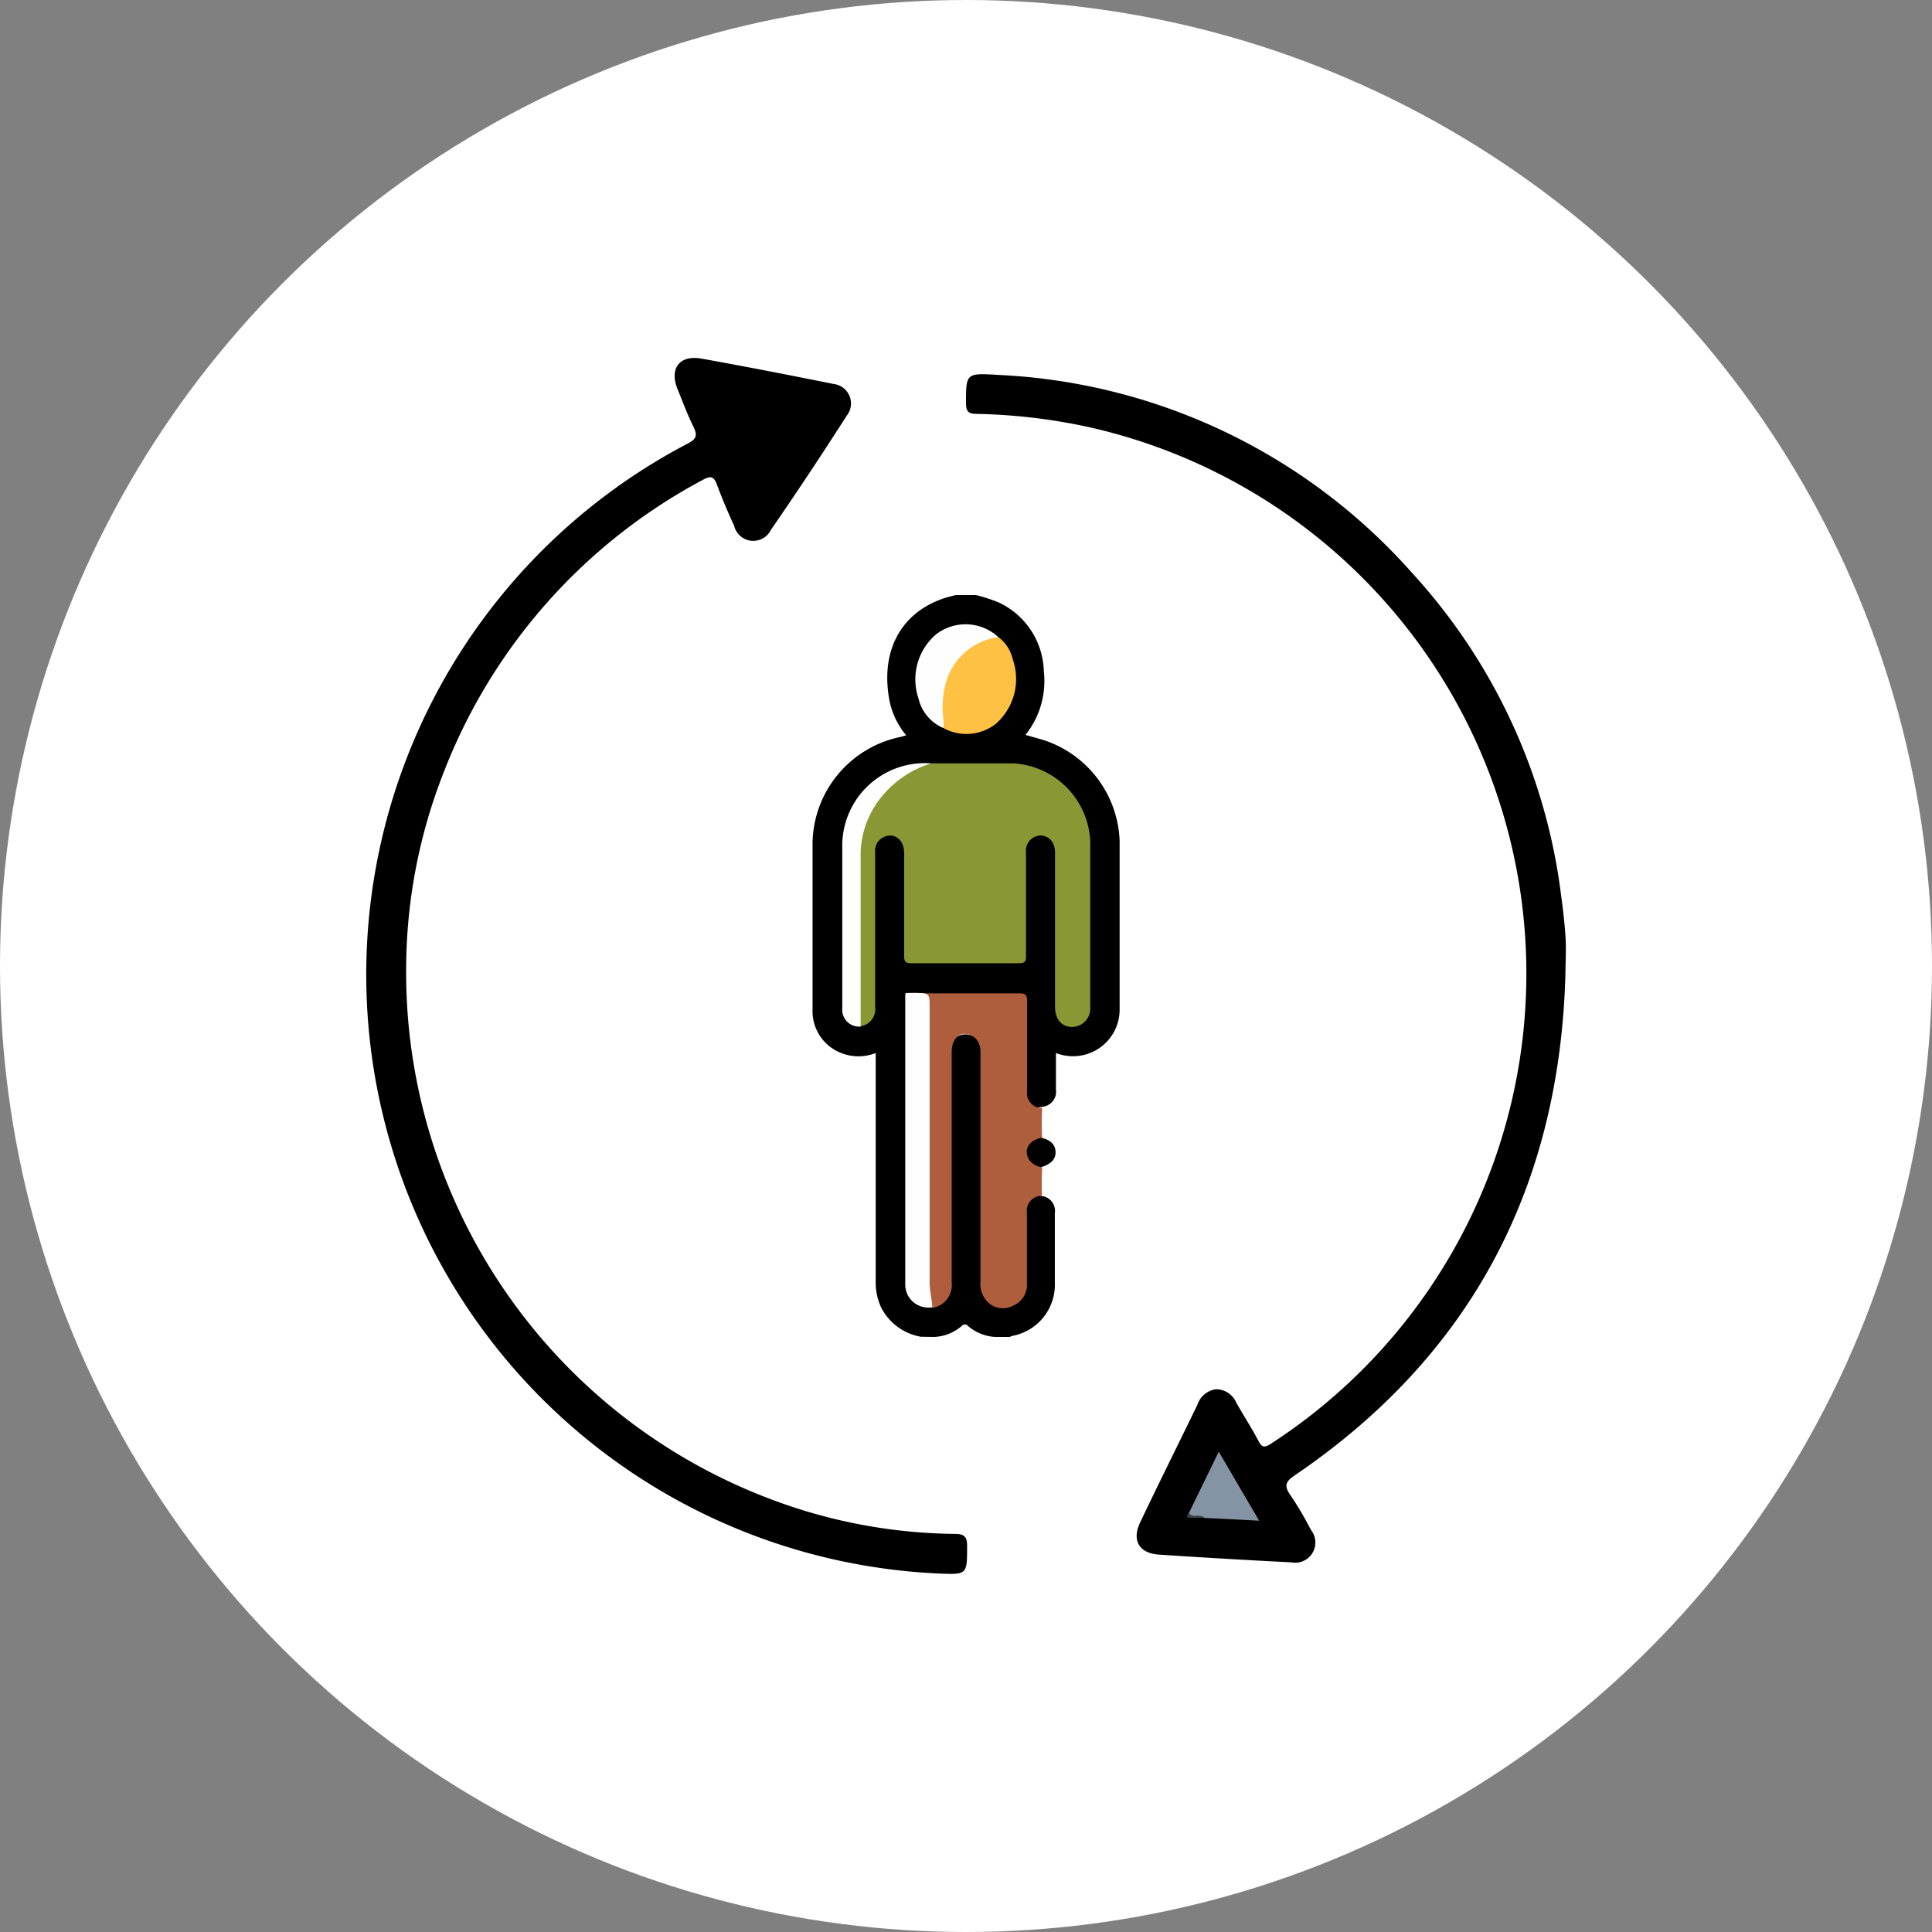
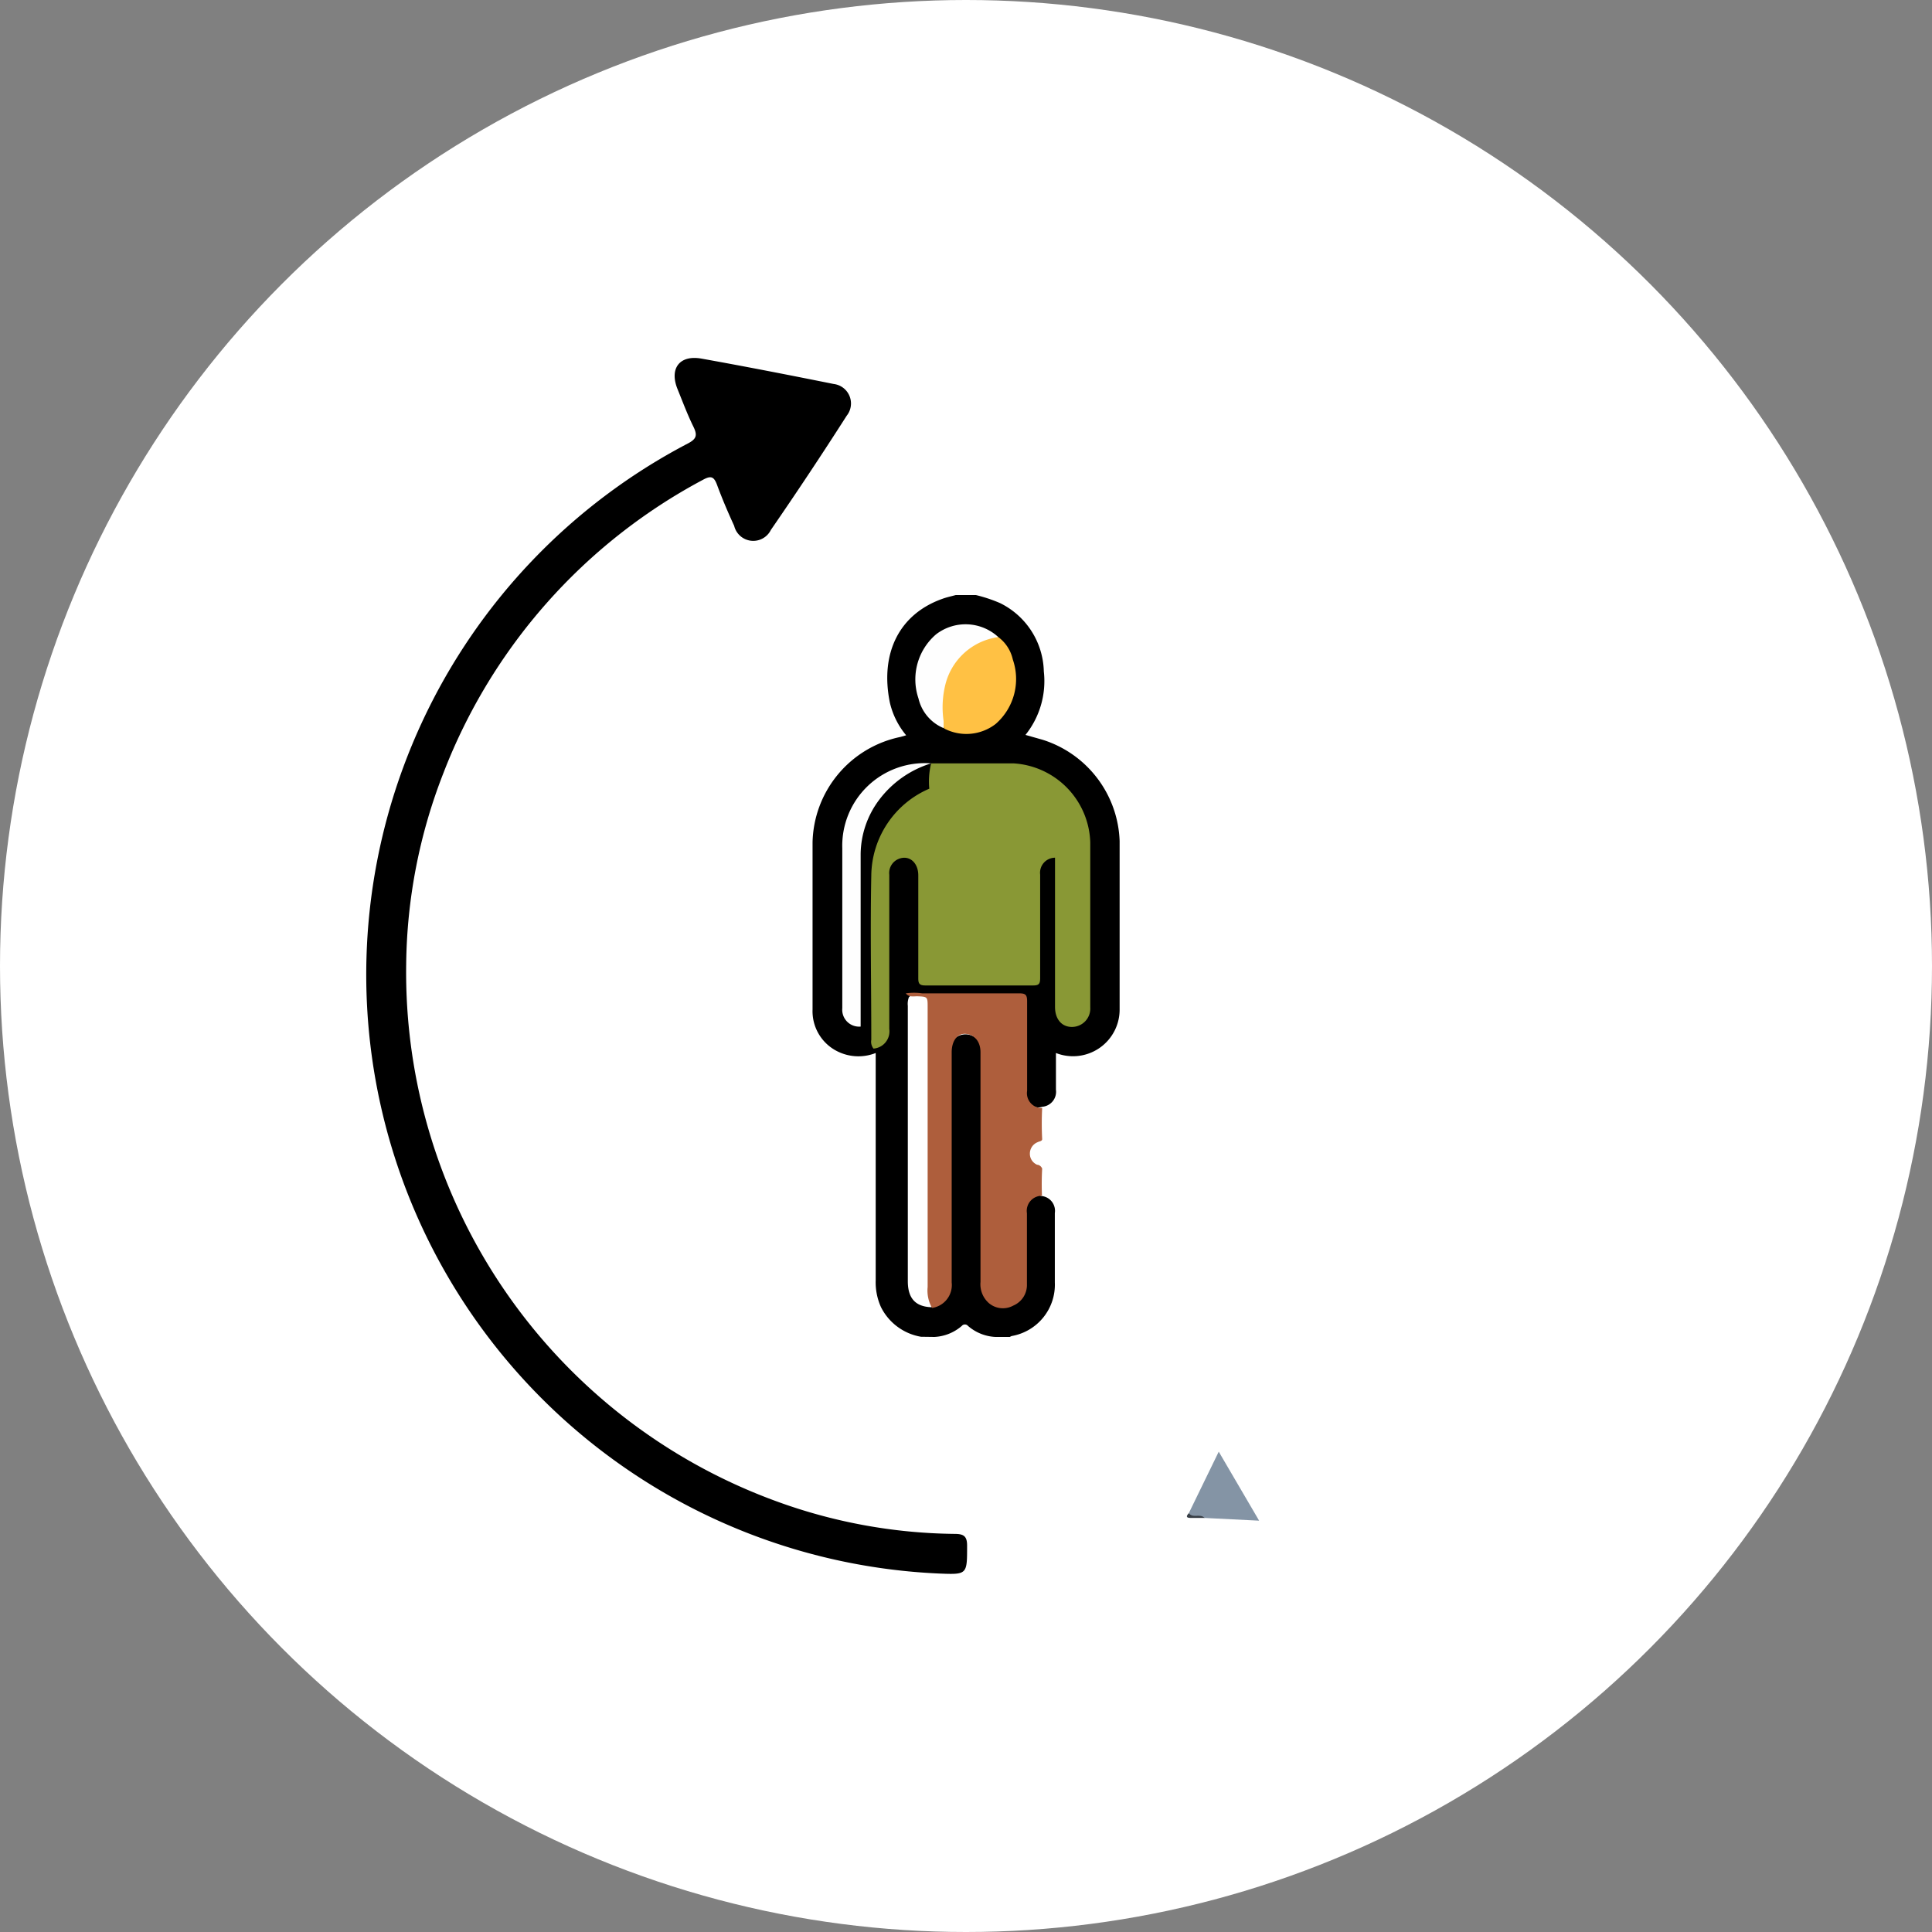
<svg xmlns="http://www.w3.org/2000/svg" viewBox="0 0 105.26 105.26">
  <rect x="0" y="0" width="105.26" height="105.26" fill="#808080" stroke="none" />
  <defs>
    <style>.cls-1{fill:#fff;}.cls-2{fill:#8494a5;}.cls-3{fill:#373e45;}.cls-4{fill:#ae5e3c;}.cls-5{fill:#010101;}.cls-6{fill:#899835;}.cls-7{fill:#fefefe;}.cls-8{fill:#ffc144;}</style>
  </defs>
  <title>Rejuvenate</title>
  <g id="Layer_2" data-name="Layer 2">
    <g id="Layer_1-2" data-name="Layer 1">
      <circle class="cls-1" cx="52.63" cy="52.63" r="52.63" />
      <path d="M22.13,52.53A30.68,30.68,0,0,0,42.29,81.79,29.1,29.1,0,0,0,52,83.57c.51,0,.7.12.69.68,0,1.54,0,1.54-1.52,1.48A32.66,32.66,0,0,1,37.48,24.16c.48-.25.52-.46.3-.91-.33-.67-.59-1.37-.87-2.06-.45-1.12.12-1.87,1.32-1.65,2.4.43,4.8.9,7.19,1.38a1.07,1.07,0,0,1,.71,1.73q-2,3.13-4.13,6.22a1.07,1.07,0,0,1-2-.22c-.34-.74-.66-1.49-.94-2.25-.17-.45-.34-.49-.76-.26a30.52,30.52,0,0,0-14.15,16A29.37,29.37,0,0,0,22.13,52.53Z" />
-       <path d="M85.29,53c-.3,11.59-5.08,20.8-14.72,27.36-.54.36-.63.59-.25,1.12a18.42,18.42,0,0,1,1.1,1.87,1.1,1.1,0,0,1-1.07,1.77q-3.59-.18-7.19-.42c-1.13-.07-1.53-.81-1-1.84,1-2.11,2.06-4.22,3.08-6.33a1.24,1.24,0,0,1,1-.84,1.2,1.2,0,0,1,1.12.74c.39.69.82,1.35,1.19,2.05.19.37.32.42.69.18a30.52,30.52,0,0,0-9.74-55.35,31.49,31.49,0,0,0-6.25-.76c-.44,0-.62-.08-.62-.58,0-1.66,0-1.65,1.83-1.54A32.09,32.09,0,0,1,76.93,31.21a31.81,31.81,0,0,1,8.13,17.63c.1.72.18,1.44.23,2.16S85.29,52.36,85.29,53Z" />
      <path class="cls-2" d="M50.76,50.62l3.48.66c.31.06.3.2.15.42l-1.94,2.93Z" />
      <path class="cls-2" d="M64.77,82.44l1.63-3.35,2.2,3.76-3-.15C65.37,82.52,64.95,82.88,64.77,82.44Z" />
      <path class="cls-3" d="M64.77,82.44c.22.3.61,0,.86.26-.26,0-.51,0-.77,0S64.63,82.59,64.77,82.44Z" />
      <path d="M50.18,72.83A3,3,0,0,1,48,71.22a3.27,3.27,0,0,1-.29-1.45q0-6,0-11.95v-.45a2.55,2.55,0,0,1-2-.05A2.44,2.44,0,0,1,44.27,55c0-3,0-6.07,0-9.11a6,6,0,0,1,4.79-5.74l.31-.09a4.28,4.28,0,0,1-.89-1.79c-.54-2.67.5-4.8,2.85-5.64.24-.09.49-.14.74-.21h1.1a8,8,0,0,1,1.32.44,4.26,4.26,0,0,1,2.38,3.72,4.69,4.69,0,0,1-1,3.46l.92.26A6,6,0,0,1,61,45.82c0,3.06,0,6.13,0,9.19a2.54,2.54,0,0,1-3.47,2.36c0,.68,0,1.34,0,2a.82.82,0,0,1-.75.93A.65.65,0,0,1,56,60a1.47,1.47,0,0,1-.16-.8c0-1.48,0-3,0-4.45,0-.51,0-.54-.53-.54-1.79,0-3.57,0-5.36,0-.15,0-.32,0-.43.12a1,1,0,0,0-.06.47q0,7.48,0,15c0,.93.41,1.38,1.26,1.42a1.18,1.18,0,0,0,1-1.18c0-.49,0-1,0-1.46q0-5.42,0-10.84a3.72,3.72,0,0,1,0-.59.89.89,0,0,1,1.77,0,3.52,3.52,0,0,1,0,.63q0,5.89,0,11.79c0,.17,0,.34,0,.51a1.13,1.13,0,1,0,2.27,0c0-.39,0-.79,0-1.18,0-.87,0-1.73,0-2.6A1.14,1.14,0,0,1,56,65.4c.19-.22.4-.39.72-.24a.81.81,0,0,1,.75.93q0,1.89,0,3.78a2.84,2.84,0,0,1-2.35,2.92.44.44,0,0,0-.1.05h-.79a2.46,2.46,0,0,1-1.49-.6.22.22,0,0,0-.34,0,2.46,2.46,0,0,1-1.49.6Z" />
      <path class="cls-4" d="M56.77,65.15a.82.82,0,0,0-.82.95c0,1.29,0,2.58,0,3.87a1.22,1.22,0,0,1-.74,1.16A1.18,1.18,0,0,1,53.88,71a1.37,1.37,0,0,1-.46-1.16q0-5.42,0-10.85c0-.55,0-1.1,0-1.66s-.3-.94-.77-1-.8.36-.8,1q0,6.27,0,12.54a1.26,1.26,0,0,1-1.07,1.39,1.92,1.92,0,0,1-.24-1.14q0-7.43,0-14.86c0-.13,0-.26,0-.39,0-.56,0-.57-.57-.59-.21,0-.45.06-.62-.16a3.08,3.08,0,0,1,.89,0c1.76,0,3.52,0,5.28,0,.33,0,.44.06.44.42,0,1.63,0,3.26,0,4.89a.81.81,0,0,0,.82.94,16.58,16.58,0,0,0,0,1.69c0,.12-.16.12-.25.17a.67.67,0,0,0-.42.61.65.65,0,0,0,.4.62c.1,0,.22.08.27.21A15,15,0,0,0,56.77,65.15Z" />
-       <path class="cls-5" d="M56.73,63.59a1,1,0,0,1-.69-.45c-.26-.51,0-1,.69-1.15.5.1.77.38.78.77S57.27,63.42,56.73,63.59Z" />
-       <path class="cls-6" d="M50.73,41.59c1.5,0,3,0,4.49,0a4.45,4.45,0,0,1,4.18,4.3c0,3,0,6,0,9a1,1,0,0,1-1,1.06c-.56,0-.92-.43-.92-1.09q0-4.06,0-8.13c0-.09,0-.18,0-.28,0-.55-.32-.91-.77-.93a.82.82,0,0,0-.81.92c0,1.88,0,3.76,0,5.64,0,.3-.06.4-.38.4q-2.94,0-5.88,0c-.33,0-.38-.12-.38-.4,0-1.87,0-3.73,0-5.6,0-.71-.51-1.13-1.08-.89a.83.83,0,0,0-.5.86q0,2.41,0,4.81c0,1.2,0,2.39,0,3.59a.94.94,0,0,1-.86,1.07.6.6,0,0,1-.12-.48c0-3-.06-6,0-8.95a5.21,5.21,0,0,1,3.16-4.73A4.14,4.14,0,0,1,50.73,41.59Z" />
-       <path class="cls-7" d="M49.34,54.1l.47,0c.84,0,.84,0,.84.86v4.62c0,3.44,0,6.89,0,10.33,0,.45.13.87.14,1.31A1.25,1.25,0,0,1,49.32,70q0-7.88,0-15.75A.65.65,0,0,1,49.34,54.1Z" />
+       <path class="cls-6" d="M50.73,41.59c1.5,0,3,0,4.49,0a4.45,4.45,0,0,1,4.18,4.3c0,3,0,6,0,9a1,1,0,0,1-1,1.06c-.56,0-.92-.43-.92-1.09q0-4.06,0-8.13a.82.82,0,0,0-.81.92c0,1.88,0,3.76,0,5.64,0,.3-.06.4-.38.4q-2.94,0-5.88,0c-.33,0-.38-.12-.38-.4,0-1.87,0-3.73,0-5.6,0-.71-.51-1.13-1.08-.89a.83.83,0,0,0-.5.86q0,2.41,0,4.81c0,1.2,0,2.39,0,3.59a.94.94,0,0,1-.86,1.07.6.6,0,0,1-.12-.48c0-3-.06-6,0-8.95a5.21,5.21,0,0,1,3.16-4.73A4.14,4.14,0,0,1,50.73,41.59Z" />
      <path class="cls-8" d="M54.39,34.71a2.08,2.08,0,0,1,.79,1.22,3.25,3.25,0,0,1-.93,3.51,2.61,2.61,0,0,1-2.81.25,2.7,2.7,0,0,1-.18-1.53,3.59,3.59,0,0,1,2.63-3.43A.65.65,0,0,1,54.39,34.71Z" />
      <path class="cls-7" d="M50.73,41.59a5.61,5.61,0,0,0-2.84,2,5,5,0,0,0-1,2.93c0,3.14,0,6.27,0,9.41a.92.92,0,0,1-1-1c0-.88,0-1.76,0-2.64,0-2,0-4,0-6.07A4.5,4.5,0,0,1,50.73,41.59Z" />
      <path class="cls-7" d="M54.39,34.71a3.45,3.45,0,0,0-2.88,2.57,5.15,5.15,0,0,0-.1,2c0,.13,0,.26,0,.39a2.32,2.32,0,0,1-1.37-1.62A3.23,3.23,0,0,1,51,34.56,2.63,2.63,0,0,1,54.39,34.71Z" />
    </g>
  </g>
</svg>